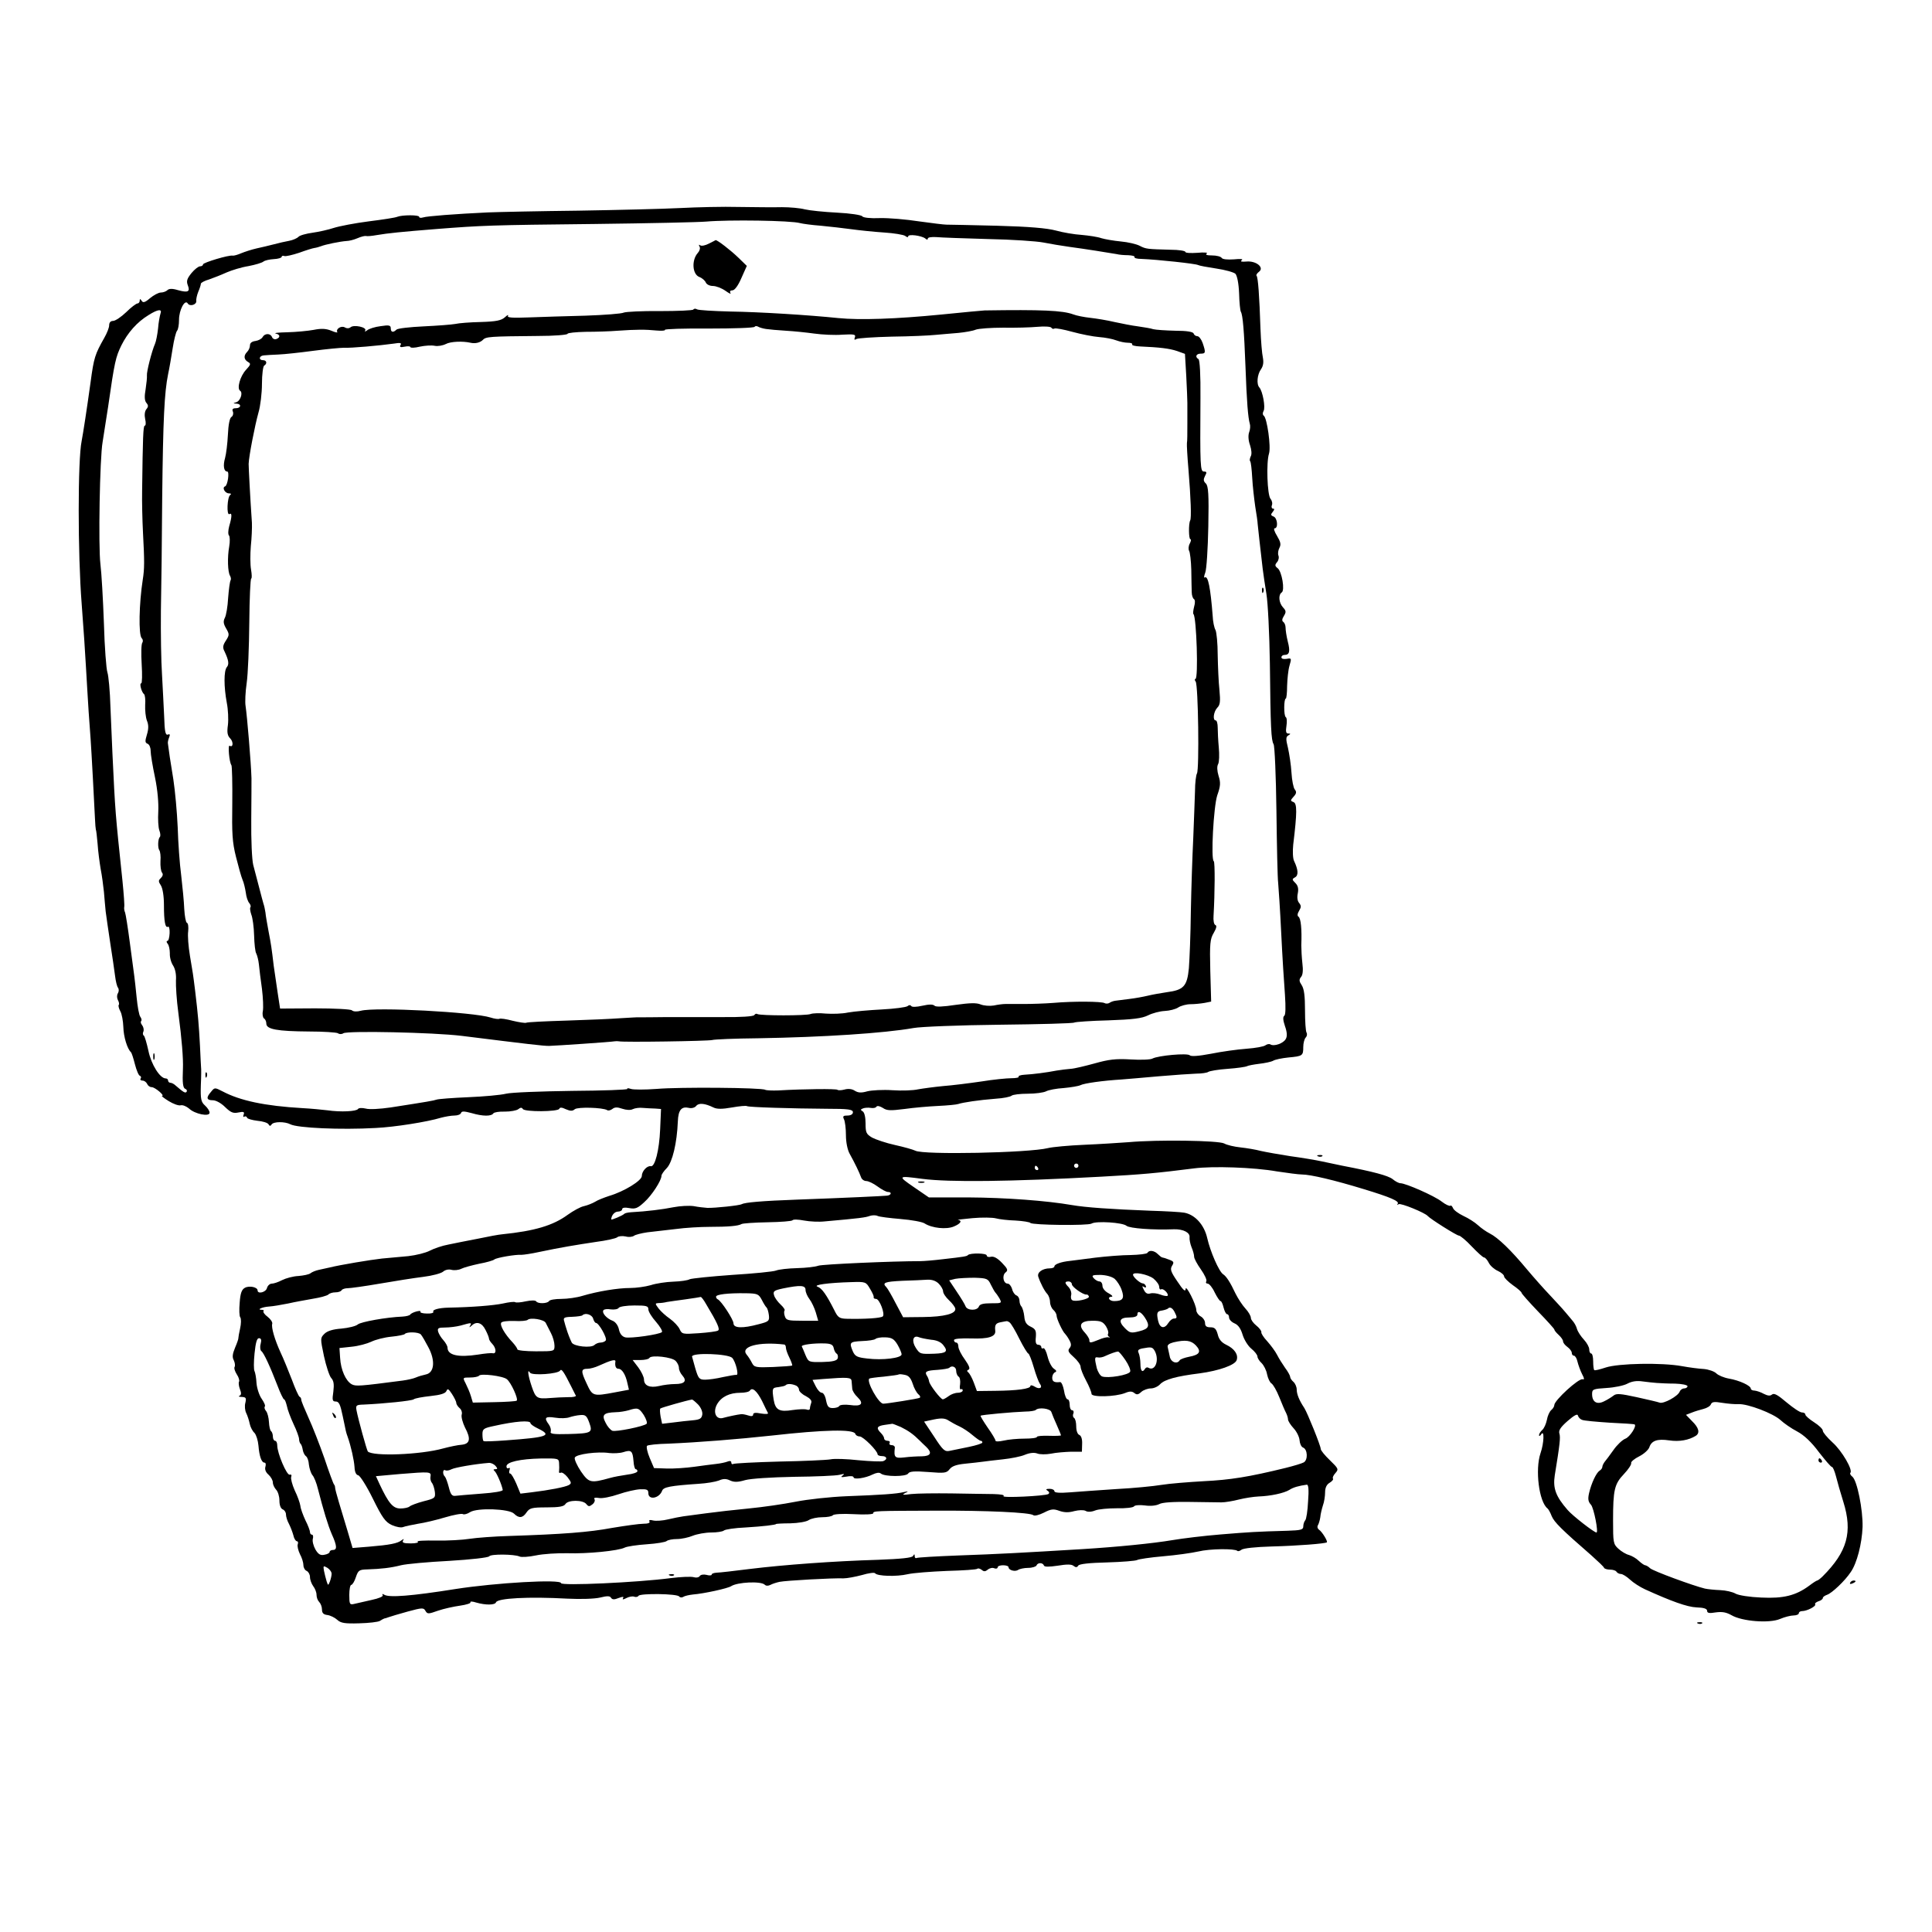
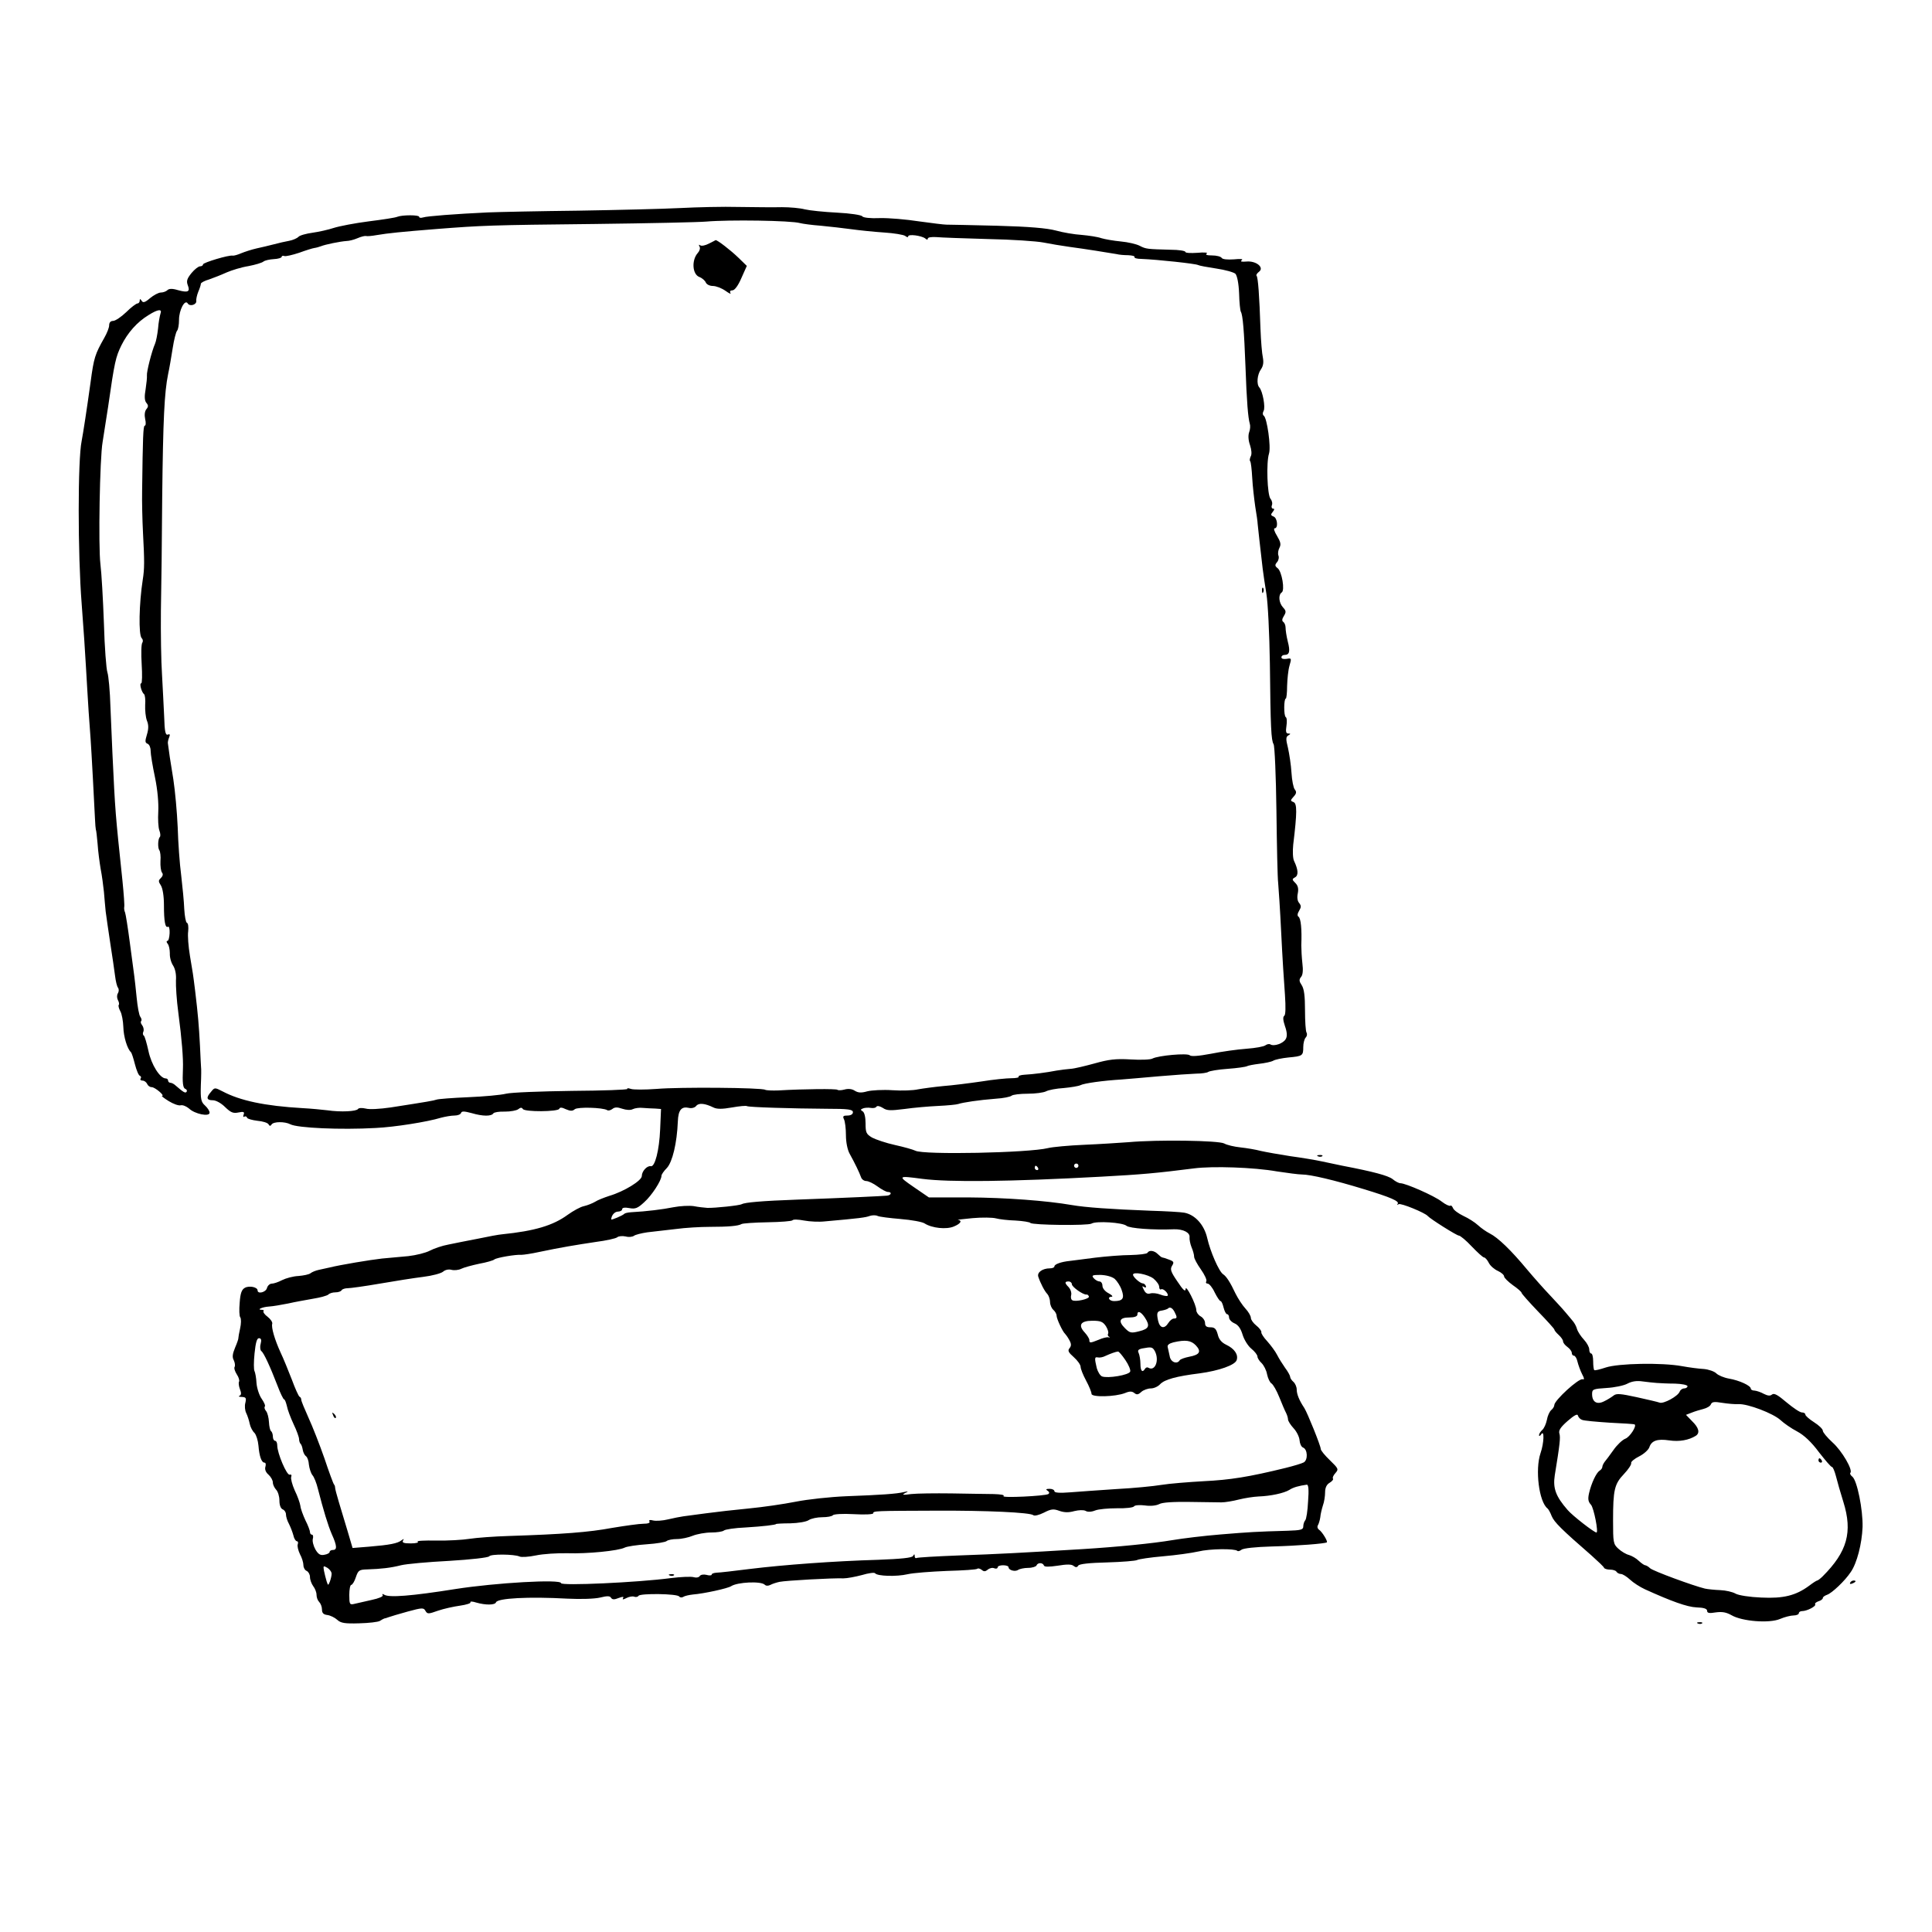
<svg xmlns="http://www.w3.org/2000/svg" version="1.0" width="885pt" height="885pt" viewBox="0 0 885 885" preserveAspectRatio="xMidYMid meet">
  <g transform="translate(0,885) scale(0.1,-0.1)" fill="#000000" stroke="none">
    <path d="M3115 7897 c-77 -4 -286 -9 -465 -12 -179 -2 -365 -6 -415 -8 -149 -7 -279 -17 -297 -23 -10 -3 -18 -2 -18 3 0 9 -77 9 -100 0 -8 -4 -67 -13 -131 -21 -63 -8 -135 -22 -160 -30 -24 -8 -68 -18 -97 -22 -29 -4 -59 -12 -65 -19 -7 -7 -26 -15 -42 -18 -17 -3 -48 -10 -70 -16 -22 -6 -58 -14 -80 -19 -22 -5 -53 -15 -70 -22 -16 -7 -34 -12 -39 -11 -17 4 -136 -32 -136 -40 0 -5 -6 -9 -14 -9 -7 0 -25 -14 -39 -31 -20 -25 -24 -36 -17 -55 12 -30 2 -36 -45 -23 -26 8 -41 7 -48 0 -6 -6 -20 -11 -30 -11 -11 0 -33 -12 -50 -26 -23 -20 -32 -22 -38 -12 -7 10 -9 10 -9 1 0 -7 -5 -13 -10 -13 -6 0 -30 -18 -52 -40 -23 -22 -50 -40 -60 -40 -11 0 -18 -7 -18 -20 0 -11 -10 -36 -22 -57 -43 -76 -48 -91 -63 -203 -18 -130 -34 -233 -41 -270 -18 -85 -18 -517 0 -745 8 -104 17 -237 20 -295 3 -58 9 -148 12 -200 4 -52 8 -108 9 -125 4 -54 18 -319 20 -365 1 -25 3 -47 4 -50 2 -3 5 -32 8 -65 2 -33 9 -85 14 -115 6 -30 12 -77 15 -105 2 -27 6 -68 8 -90 3 -22 12 -87 21 -145 9 -58 19 -125 22 -150 3 -25 9 -50 14 -55 4 -6 4 -17 -1 -25 -5 -8 -5 -21 0 -31 5 -9 7 -19 4 -22 -3 -3 0 -16 7 -29 7 -12 13 -45 14 -73 1 -44 18 -100 35 -115 3 -3 11 -27 18 -55 7 -27 17 -52 23 -53 5 -2 7 -8 3 -13 -3 -5 1 -9 9 -9 8 0 17 -7 21 -15 3 -8 12 -15 21 -15 15 0 62 -40 47 -40 -4 0 10 -11 31 -24 21 -13 46 -22 55 -19 10 2 26 -5 38 -15 26 -25 94 -39 94 -19 0 8 -9 22 -21 33 -18 16 -21 29 -19 94 2 41 2 77 1 80 0 3 -3 48 -5 100 -5 94 -9 142 -22 250 -10 81 -10 79 -24 162 -7 42 -11 92 -8 112 2 20 0 37 -6 39 -5 2 -10 30 -12 63 -1 32 -8 102 -14 154 -7 52 -14 151 -16 220 -3 69 -12 168 -20 220 -14 84 -21 133 -25 165 -1 6 2 18 6 28 5 12 3 16 -6 12 -11 -4 -15 13 -17 82 -2 49 -7 136 -10 195 -4 58 -6 189 -5 290 2 100 5 336 6 523 4 355 10 478 27 561 6 27 15 81 21 119 6 39 15 74 20 80 5 5 9 27 9 50 0 45 27 96 40 75 10 -16 42 -5 39 12 -1 7 3 26 9 41 7 16 12 32 12 37 0 5 17 14 38 20 20 7 56 21 80 32 23 10 68 24 100 29 31 6 62 15 69 21 6 5 28 10 47 11 20 1 36 6 36 10 0 5 6 7 13 4 6 -2 37 5 67 15 30 11 62 21 70 22 8 1 22 5 30 8 19 8 88 22 117 24 12 0 35 6 51 13 16 7 33 11 38 10 5 -2 27 0 49 4 53 9 113 15 275 28 207 16 243 18 725 23 248 3 477 8 510 11 103 9 389 5 430 -7 11 -3 54 -9 95 -12 41 -4 104 -11 140 -16 36 -5 103 -12 149 -15 46 -3 90 -10 98 -16 7 -6 13 -7 13 -2 0 12 60 4 78 -9 7 -7 12 -7 12 -1 0 6 17 8 38 7 20 -2 127 -6 237 -9 111 -2 225 -10 255 -16 30 -6 84 -15 120 -20 68 -9 181 -27 215 -33 11 -3 35 -5 53 -5 18 -1 31 -4 29 -8 -3 -5 11 -9 31 -9 75 -3 250 -22 260 -28 5 -3 43 -10 83 -16 41 -6 80 -17 88 -24 8 -9 15 -43 17 -90 1 -42 5 -79 8 -84 9 -15 15 -89 21 -247 6 -168 12 -238 20 -266 3 -9 2 -26 -3 -39 -5 -14 -4 -37 4 -59 7 -22 9 -42 3 -52 -4 -9 -6 -19 -2 -22 3 -4 7 -37 9 -75 2 -38 9 -98 14 -133 6 -35 11 -71 11 -79 1 -14 13 -118 23 -205 3 -22 10 -74 17 -115 7 -41 14 -185 16 -320 3 -295 6 -351 17 -369 5 -8 11 -145 13 -305 2 -160 5 -309 8 -331 2 -22 9 -125 14 -230 5 -104 13 -231 17 -281 4 -59 3 -93 -3 -97 -7 -5 -6 -20 3 -47 10 -28 11 -47 4 -59 -10 -20 -54 -36 -71 -25 -5 3 -15 1 -22 -4 -7 -6 -46 -13 -87 -16 -41 -3 -114 -13 -163 -23 -58 -11 -91 -13 -97 -7 -11 11 -144 -1 -171 -15 -8 -5 -53 -7 -100 -4 -68 4 -100 0 -164 -18 -44 -12 -93 -24 -110 -25 -16 -1 -46 -5 -65 -8 -46 -9 -108 -17 -147 -19 -17 -1 -29 -5 -27 -9 3 -4 -12 -7 -33 -7 -21 0 -83 -6 -138 -15 -55 -8 -134 -18 -175 -21 -41 -4 -93 -11 -115 -15 -21 -5 -74 -7 -117 -4 -43 3 -95 0 -115 -5 -28 -8 -42 -7 -58 3 -12 8 -30 10 -47 5 -15 -4 -29 -4 -32 -1 -6 5 -150 4 -271 -3 -27 -1 -54 0 -60 3 -16 10 -393 13 -497 4 -54 -4 -107 -4 -118 0 -12 4 -19 4 -16 0 2 -4 -112 -8 -254 -9 -142 -2 -278 -7 -302 -13 -24 -6 -101 -13 -173 -16 -71 -3 -137 -8 -145 -11 -15 -5 -37 -9 -211 -36 -49 -7 -97 -10 -114 -5 -17 4 -32 3 -35 -2 -7 -11 -78 -15 -140 -6 -25 3 -76 8 -115 10 -172 10 -285 34 -366 77 -35 18 -36 18 -52 -2 -24 -27 -21 -39 8 -39 14 0 38 -13 56 -31 26 -25 37 -30 61 -25 24 5 29 3 24 -10 -3 -8 -2 -13 3 -9 5 3 11 1 13 -5 1 -5 23 -11 47 -14 24 -2 47 -9 51 -16 5 -9 9 -9 14 -1 9 14 61 14 86 1 32 -17 231 -26 390 -17 87 4 238 28 300 47 19 5 47 10 62 10 14 0 28 5 30 12 3 9 15 8 49 -1 51 -15 90 -15 99 -1 3 5 27 9 53 8 26 0 53 5 61 11 10 8 16 9 21 1 8 -14 162 -13 167 1 2 7 12 7 30 -2 21 -9 31 -9 41 0 14 11 127 8 148 -4 5 -4 16 -1 24 5 11 9 23 9 46 1 18 -6 38 -7 47 -2 10 5 31 8 47 6 17 -1 42 -3 57 -3 l26 -2 -4 -93 c-4 -96 -24 -174 -43 -169 -17 3 -41 -23 -41 -45 0 -21 -81 -71 -149 -91 -24 -8 -53 -19 -65 -27 -12 -7 -34 -16 -51 -20 -16 -3 -50 -22 -75 -40 -67 -49 -152 -74 -300 -89 -14 -1 -63 -10 -110 -20 -47 -9 -108 -21 -136 -27 -28 -5 -66 -18 -85 -28 -19 -10 -63 -21 -99 -25 -36 -3 -90 -8 -120 -11 -54 -6 -192 -29 -240 -41 -14 -3 -36 -8 -50 -11 -14 -3 -31 -10 -37 -15 -7 -6 -32 -11 -56 -13 -24 -1 -57 -10 -75 -19 -17 -9 -38 -16 -47 -16 -9 0 -19 -9 -22 -20 -5 -20 -43 -29 -43 -11 0 15 -38 23 -58 12 -15 -8 -21 -25 -24 -68 -3 -32 -2 -63 3 -68 4 -6 4 -28 -1 -50 -5 -21 -8 -41 -8 -44 1 -3 -6 -23 -15 -44 -12 -29 -14 -44 -6 -58 5 -11 7 -24 4 -30 -4 -5 1 -21 10 -35 9 -13 13 -29 10 -33 -3 -5 -1 -21 4 -34 7 -18 7 -27 -2 -31 -7 -2 -2 -5 11 -5 19 -1 21 -5 16 -27 -4 -14 -2 -35 4 -47 6 -12 13 -34 16 -49 3 -15 13 -34 22 -42 8 -9 16 -35 18 -58 4 -49 14 -78 28 -78 5 0 7 -8 4 -18 -4 -12 1 -26 14 -37 11 -10 20 -26 20 -36 0 -10 7 -24 15 -33 8 -8 15 -30 15 -49 0 -22 6 -37 15 -41 8 -3 15 -13 15 -23 0 -10 6 -30 14 -44 7 -14 16 -37 20 -52 3 -15 11 -27 16 -27 5 0 7 -6 4 -14 -3 -8 2 -28 10 -45 9 -16 16 -39 16 -51 0 -11 7 -23 15 -26 8 -4 15 -16 15 -28 0 -12 7 -31 15 -42 8 -10 15 -28 15 -39 0 -12 5 -26 12 -33 7 -7 13 -22 13 -35 0 -16 7 -23 25 -25 14 -2 34 -12 45 -22 16 -15 35 -18 100 -16 44 1 87 6 95 11 8 5 17 10 20 11 3 0 12 3 20 6 8 3 48 15 88 26 66 18 73 18 81 3 9 -15 13 -15 58 1 26 9 72 19 101 23 28 4 50 11 47 15 -3 5 9 5 27 -1 42 -12 85 -12 90 1 6 19 148 27 328 17 61 -3 123 -1 149 5 32 8 45 8 50 -1 6 -9 15 -9 35 -1 19 7 25 7 20 -1 -4 -7 1 -7 16 1 12 6 28 9 35 6 8 -3 17 -1 20 4 7 12 178 10 186 -3 4 -5 12 -6 19 -2 7 5 27 9 44 11 51 4 160 28 175 38 29 19 137 24 154 7 6 -6 16 -6 26 -1 9 5 28 11 42 14 29 6 244 18 293 16 16 0 54 7 84 15 30 9 58 13 61 8 10 -13 98 -16 149 -4 26 6 107 12 180 15 73 2 136 6 139 10 3 3 12 1 20 -5 10 -9 17 -8 28 1 8 7 22 10 30 6 8 -3 15 -1 15 4 0 6 11 10 25 10 14 0 25 -4 25 -9 0 -14 31 -22 44 -12 6 4 27 9 46 9 19 0 36 6 38 11 5 14 29 14 34 0 2 -7 22 -7 63 -1 42 7 64 7 73 -1 10 -8 16 -7 21 1 4 8 51 13 132 15 69 2 131 7 138 11 7 4 60 12 118 17 59 5 131 15 162 22 53 13 167 14 179 3 3 -3 11 -1 19 5 8 7 66 13 138 15 118 3 246 13 253 19 5 5 -22 49 -36 58 -7 5 -9 14 -5 20 4 7 9 23 11 37 1 14 7 38 12 54 6 16 10 43 10 60 0 21 7 36 21 44 12 7 18 16 15 19 -3 4 2 15 11 25 16 18 14 21 -25 59 -23 22 -42 45 -42 52 0 14 -61 165 -75 187 -24 36 -35 64 -35 85 0 12 -7 28 -15 35 -8 7 -15 17 -15 23 0 5 -10 24 -23 41 -12 17 -29 44 -37 60 -8 16 -29 44 -45 62 -17 18 -29 37 -27 42 1 5 -9 19 -23 30 -14 11 -25 27 -25 35 0 9 -11 28 -25 43 -14 15 -34 46 -45 68 -25 53 -42 79 -57 89 -19 12 -59 104 -73 166 -14 61 -56 107 -105 116 -16 3 -86 7 -155 9 -181 7 -297 15 -360 26 -116 20 -302 34 -475 35 l-180 0 -70 48 c-74 51 -73 52 40 37 123 -16 400 -13 820 10 185 10 251 16 425 38 85 11 273 5 380 -14 47 -7 98 -14 114 -14 39 0 149 -26 283 -67 125 -38 166 -56 155 -68 -4 -5 -2 -5 5 -1 10 6 120 -39 133 -54 11 -13 133 -90 143 -90 6 0 33 -22 59 -50 26 -27 51 -50 56 -50 5 0 15 -11 22 -25 7 -14 26 -30 42 -37 15 -7 28 -18 28 -25 0 -6 18 -24 40 -40 22 -15 40 -31 40 -35 0 -4 34 -42 75 -85 41 -42 75 -80 75 -83 0 -4 9 -15 20 -25 11 -10 20 -23 20 -29 0 -7 9 -18 20 -26 11 -8 20 -20 20 -27 0 -7 4 -13 10 -13 5 0 13 -12 16 -27 4 -16 13 -41 21 -57 11 -20 11 -27 3 -24 -18 6 -130 -97 -130 -118 0 -6 -6 -17 -14 -23 -8 -7 -17 -27 -20 -45 -4 -19 -13 -39 -21 -46 -8 -7 -15 -18 -15 -24 0 -6 5 -4 10 4 15 23 13 -40 -3 -86 -26 -76 -7 -224 32 -254 4 -3 13 -19 19 -35 12 -28 44 -60 182 -180 30 -27 57 -52 58 -57 2 -4 14 -8 27 -8 13 0 27 -4 30 -10 3 -5 12 -10 20 -10 8 0 27 -12 42 -26 15 -14 46 -34 68 -44 121 -55 193 -81 236 -83 34 -1 49 -6 49 -16 0 -10 10 -12 39 -7 30 4 48 1 73 -13 48 -28 173 -38 222 -17 21 9 49 16 62 16 13 0 24 5 24 10 0 6 7 10 15 10 22 0 65 22 60 31 -3 4 4 10 15 14 11 3 20 10 20 15 0 5 9 11 20 15 21 7 81 63 108 104 28 40 51 129 54 206 2 79 -25 214 -47 231 -8 6 -12 14 -9 17 13 13 -39 102 -82 140 -24 22 -44 46 -44 53 0 8 -18 25 -40 39 -22 14 -40 30 -40 35 0 6 -7 10 -16 10 -9 0 -40 21 -70 46 -40 34 -57 44 -67 36 -8 -7 -19 -6 -37 3 -14 8 -33 14 -42 15 -10 0 -18 4 -18 9 0 14 -53 38 -100 46 -23 4 -49 15 -58 24 -9 9 -35 18 -57 20 -22 1 -67 7 -100 13 -93 17 -291 13 -349 -6 -27 -9 -51 -15 -53 -12 -3 3 -5 21 -5 40 0 20 -4 36 -9 36 -5 0 -9 8 -9 19 0 10 -11 30 -24 44 -14 15 -28 36 -32 49 -3 12 -12 28 -18 35 -6 7 -22 27 -36 43 -14 17 -46 51 -71 78 -25 26 -72 79 -104 117 -73 88 -133 146 -171 165 -16 8 -40 25 -54 38 -14 13 -44 32 -66 42 -23 11 -45 27 -48 36 -4 9 -9 14 -12 11 -4 -3 -22 5 -40 19 -33 26 -165 84 -189 84 -7 0 -23 8 -36 19 -21 16 -88 34 -229 61 -25 5 -67 14 -95 20 -27 6 -93 17 -145 24 -52 8 -113 19 -135 24 -22 6 -64 13 -92 16 -29 3 -63 11 -75 18 -26 14 -306 18 -438 6 -41 -3 -133 -9 -204 -12 -70 -3 -145 -10 -165 -15 -87 -22 -572 -32 -608 -12 -10 5 -52 17 -93 26 -41 9 -88 25 -105 34 -27 16 -30 23 -30 65 0 28 -5 50 -13 55 -11 7 -11 9 2 14 8 3 24 4 35 2 11 -2 23 0 26 6 4 5 16 2 29 -6 19 -13 35 -13 99 -5 42 6 111 12 154 14 43 2 85 6 93 9 21 7 93 18 170 24 36 2 69 9 74 14 6 5 39 9 74 9 35 0 72 5 84 11 11 6 47 13 81 15 33 3 68 9 76 13 17 9 104 21 186 26 28 2 106 9 175 15 69 6 145 11 170 12 25 0 50 4 55 8 6 4 45 11 89 14 43 3 83 9 88 12 5 3 31 8 56 11 26 3 55 9 64 14 10 6 41 12 70 15 65 6 68 8 68 48 0 17 5 37 11 43 6 6 8 16 4 23 -4 6 -7 52 -7 102 0 65 -4 98 -15 115 -12 18 -13 26 -3 38 8 9 10 31 6 62 -3 27 -5 64 -5 83 3 75 -2 124 -13 131 -6 4 -5 14 3 27 10 17 10 23 0 36 -8 9 -10 26 -6 44 4 21 1 35 -11 47 -16 16 -16 18 -2 26 17 9 15 35 -4 75 -6 12 -7 45 -4 75 18 148 18 189 1 195 -15 6 -14 8 1 25 13 14 14 22 5 33 -6 7 -13 42 -15 77 -2 35 -10 86 -16 113 -10 40 -10 50 1 57 12 7 12 9 0 9 -10 0 -12 9 -8 35 3 19 2 37 -3 40 -10 6 -9 85 0 85 3 0 6 26 6 58 1 31 5 73 11 93 10 34 9 35 -13 31 -14 -2 -24 0 -24 7 0 6 6 11 14 11 23 0 27 16 15 62 -6 24 -10 52 -10 63 0 11 -5 22 -10 26 -7 4 -7 13 2 27 11 18 11 24 -4 40 -19 21 -22 57 -6 68 16 9 1 96 -18 111 -13 10 -14 15 -3 28 7 8 10 22 6 31 -3 8 -1 24 5 35 8 15 5 27 -11 54 -12 19 -17 35 -11 35 17 0 13 47 -5 54 -13 5 -14 9 -4 21 8 10 9 15 2 15 -6 0 -9 7 -6 15 4 8 1 22 -6 30 -15 18 -20 167 -7 207 10 31 -9 164 -24 174 -5 3 -6 12 -1 21 10 16 -4 91 -19 108 -14 15 -10 59 7 83 11 16 13 32 9 54 -4 17 -9 77 -11 132 -5 150 -11 236 -18 243 -3 3 2 11 11 18 26 19 -12 51 -57 47 -23 -2 -30 0 -22 6 9 6 -5 7 -36 4 -30 -2 -52 0 -56 7 -4 6 -24 11 -44 11 -23 0 -32 3 -24 9 7 4 -12 6 -43 3 -30 -2 -55 -1 -55 4 0 5 -30 10 -67 10 -108 3 -113 3 -142 18 -15 8 -54 17 -87 20 -32 3 -72 10 -89 15 -16 6 -57 12 -90 15 -33 2 -86 11 -118 20 -41 11 -123 18 -270 22 -117 3 -221 5 -232 5 -11 0 -67 7 -125 15 -58 9 -138 16 -179 15 -44 -2 -77 2 -81 8 -3 6 -55 14 -116 17 -60 3 -126 10 -147 15 -22 6 -69 10 -105 10 -37 -1 -125 0 -197 1 -71 2 -193 -1 -270 -5z m-2380 -484 c-3 -10 -9 -40 -11 -68 -3 -27 -9 -59 -14 -70 -15 -34 -39 -129 -37 -145 1 -8 -2 -37 -6 -63 -6 -33 -5 -53 4 -63 9 -11 9 -17 -1 -29 -7 -9 -9 -26 -5 -45 4 -16 3 -30 -2 -30 -7 0 -9 -53 -12 -300 -1 -47 1 -132 4 -190 7 -131 7 -165 -1 -215 -17 -109 -20 -253 -5 -268 6 -6 7 -15 3 -21 -5 -6 -6 -50 -3 -99 3 -48 2 -87 -2 -87 -10 0 2 -42 13 -50 4 -3 7 -25 5 -49 -1 -24 2 -56 8 -72 8 -19 8 -38 0 -64 -9 -30 -9 -37 3 -42 8 -3 14 -17 14 -32 0 -16 9 -70 20 -122 12 -58 17 -118 15 -157 -2 -34 0 -73 5 -86 5 -13 6 -27 2 -30 -9 -10 -10 -50 -2 -61 4 -5 7 -28 5 -50 -1 -22 2 -45 7 -52 6 -7 4 -16 -5 -25 -12 -11 -12 -16 0 -34 8 -13 14 -48 14 -90 0 -76 6 -107 19 -99 4 3 8 -11 7 -30 -1 -19 -5 -35 -10 -35 -5 0 -5 -6 1 -13 6 -7 10 -27 10 -44 -1 -18 6 -43 15 -56 10 -16 15 -41 13 -68 -1 -24 3 -91 11 -149 16 -120 23 -211 21 -255 -3 -66 0 -89 11 -93 6 -2 9 -8 6 -13 -6 -8 -14 -3 -50 28 -7 7 -18 13 -24 13 -6 0 -11 5 -11 10 0 6 -5 10 -11 10 -26 0 -66 63 -79 126 -8 36 -17 67 -21 70 -5 3 -6 11 -2 19 3 9 0 21 -6 29 -6 7 -8 16 -4 19 3 4 1 12 -4 19 -6 7 -13 47 -17 88 -4 41 -9 86 -11 100 -2 14 -11 81 -20 150 -9 69 -19 132 -22 140 -4 8 -5 20 -4 25 2 6 -2 60 -8 120 -33 314 -33 310 -46 585 -2 41 -6 136 -9 210 -2 74 -9 146 -14 160 -5 14 -13 115 -16 225 -4 110 -11 232 -16 271 -10 82 -3 486 10 559 4 28 16 100 25 160 30 210 35 229 61 283 29 58 72 107 125 139 43 27 63 29 54 6z m2533 -3636 c16 -8 40 -8 85 0 34 6 65 9 69 6 9 -5 205 -11 364 -12 101 0 121 -3 121 -16 0 -9 -10 -15 -25 -15 -19 0 -23 -3 -16 -17 5 -10 9 -43 9 -73 0 -32 7 -67 17 -85 24 -43 45 -87 52 -107 3 -10 14 -18 24 -18 10 0 33 -11 52 -25 19 -14 40 -25 47 -25 20 0 16 -15 -4 -17 -21 -2 -186 -10 -408 -18 -167 -6 -243 -13 -257 -21 -10 -6 -123 -18 -158 -17 -14 1 -42 4 -62 8 -21 3 -62 1 -93 -5 -50 -10 -121 -19 -195 -23 -14 -1 -27 -4 -30 -7 -7 -8 -60 -30 -60 -26 0 18 15 36 31 36 10 0 19 5 19 11 0 7 12 9 33 5 27 -5 38 -1 68 27 34 30 79 99 79 121 0 6 11 22 25 36 25 27 46 113 50 213 2 53 17 70 51 62 12 -3 27 1 33 9 12 15 40 12 79 -7z m1672 -267 c0 -5 -4 -10 -10 -10 -5 0 -10 5 -10 10 0 6 5 10 10 10 6 0 10 -4 10 -10z m-185 -10 c3 -5 1 -10 -4 -10 -6 0 -11 5 -11 10 0 6 2 10 4 10 3 0 8 -4 11 -10z m-630 -234 c50 -4 99 -13 110 -20 34 -22 101 -29 135 -14 31 13 39 27 18 30 -7 0 23 4 67 8 44 4 92 3 107 -1 14 -4 55 -9 90 -10 34 -2 65 -7 68 -11 8 -10 264 -13 280 -3 21 13 143 5 160 -10 14 -12 123 -20 218 -16 42 1 74 -15 71 -37 -1 -9 3 -30 9 -45 7 -16 12 -35 12 -44 0 -8 14 -34 31 -58 17 -24 28 -48 25 -54 -4 -6 -1 -11 6 -11 7 0 22 -18 32 -40 11 -22 23 -40 27 -40 4 0 10 -13 14 -30 4 -16 11 -30 16 -30 5 0 9 -7 9 -15 0 -9 11 -21 25 -27 17 -7 29 -25 37 -52 7 -23 25 -52 40 -64 16 -13 28 -29 28 -36 0 -7 9 -21 19 -30 10 -10 22 -33 25 -51 4 -19 13 -38 20 -42 8 -5 24 -33 36 -63 12 -30 26 -63 31 -72 5 -10 9 -23 9 -30 0 -7 12 -26 26 -41 14 -15 26 -40 27 -55 1 -15 8 -30 16 -33 21 -8 23 -57 3 -68 -9 -5 -46 -16 -82 -25 -171 -42 -255 -55 -375 -61 -71 -4 -159 -11 -195 -17 -36 -6 -128 -15 -205 -19 -77 -5 -173 -12 -212 -15 -49 -4 -73 -2 -73 5 0 6 -10 11 -22 11 -17 0 -19 -3 -9 -9 8 -5 9 -11 3 -15 -15 -9 -219 -19 -205 -9 6 5 -13 8 -45 9 -32 0 -118 2 -194 3 -75 1 -158 0 -185 -3 -36 -5 -43 -4 -28 4 18 9 17 10 -5 5 -32 -8 -104 -13 -265 -19 -71 -3 -175 -14 -230 -25 -55 -11 -152 -25 -215 -31 -63 -6 -151 -16 -195 -22 -44 -6 -91 -12 -105 -14 -14 -2 -45 -8 -70 -14 -24 -6 -55 -8 -68 -5 -15 4 -21 2 -17 -5 4 -6 -7 -10 -28 -10 -18 0 -83 -9 -143 -19 -107 -20 -226 -29 -473 -37 -67 -2 -148 -8 -180 -13 -31 -5 -99 -9 -153 -8 -53 1 -91 -1 -85 -5 7 -4 -7 -8 -31 -8 -32 0 -41 3 -36 13 6 9 4 9 -7 1 -18 -14 -53 -21 -149 -29 l-75 -6 -23 78 c-13 43 -31 103 -40 133 -9 30 -17 60 -17 65 0 6 -2 12 -5 15 -3 3 -23 57 -44 120 -22 63 -55 147 -73 186 -18 40 -33 76 -33 82 0 6 -3 12 -8 14 -4 2 -20 37 -35 78 -16 41 -39 98 -52 125 -27 59 -43 115 -38 131 2 7 -7 21 -21 32 -14 10 -22 22 -19 26 3 3 0 6 -7 6 -27 0 1 13 32 15 18 1 58 8 88 14 30 7 82 16 115 22 32 5 64 14 69 19 6 6 20 10 32 10 13 0 26 4 29 10 3 5 16 9 28 9 12 0 78 9 147 21 69 12 158 26 199 31 41 5 82 16 91 24 9 8 25 12 39 8 12 -3 32 -1 44 5 12 6 49 16 82 23 33 6 65 15 70 20 11 8 96 23 125 21 8 0 44 5 80 13 100 21 167 32 260 46 47 6 91 16 97 21 7 6 24 7 39 4 14 -4 31 -2 38 3 6 5 34 12 61 16 28 3 86 10 130 15 44 6 114 10 155 10 87 0 132 4 147 13 5 3 59 7 119 8 60 1 111 5 114 9 3 5 27 4 53 -1 27 -5 69 -7 95 -4 159 14 188 18 206 25 12 4 28 4 36 0 8 -4 56 -10 105 -14z m-2931 -572 c-4 -14 -2 -29 3 -33 11 -7 40 -70 74 -158 13 -35 27 -63 30 -63 4 0 9 -14 13 -30 3 -17 17 -54 31 -84 14 -29 25 -60 25 -68 0 -8 3 -18 7 -22 4 -3 8 -16 10 -28 2 -12 9 -25 15 -29 6 -4 12 -21 13 -38 2 -17 9 -39 16 -48 8 -9 19 -37 25 -62 26 -101 46 -167 64 -209 24 -53 25 -72 5 -72 -8 0 -15 -4 -15 -9 0 -5 -11 -11 -24 -13 -18 -4 -28 2 -41 24 -9 16 -15 38 -12 49 3 10 1 19 -4 19 -5 0 -9 5 -9 12 0 6 -9 31 -21 54 -11 24 -22 53 -23 66 -2 13 -13 45 -26 71 -12 27 -19 55 -16 62 3 8 0 12 -7 10 -13 -5 -57 98 -57 134 0 11 -4 21 -10 21 -5 0 -10 9 -10 19 0 11 -4 22 -8 25 -5 3 -9 22 -10 42 -1 20 -7 43 -13 50 -7 8 -9 17 -6 21 4 3 -3 19 -14 35 -11 15 -22 48 -24 72 -1 24 -6 49 -9 55 -4 6 -4 43 0 81 5 50 11 70 20 70 10 0 13 -7 8 -26z m6396 -179 c14 -1 51 -3 83 -3 31 -1 57 -6 57 -12 0 -5 -7 -10 -15 -10 -9 0 -18 -7 -21 -15 -8 -21 -74 -57 -92 -50 -8 3 -55 14 -105 25 -74 16 -93 18 -106 7 -9 -7 -28 -19 -43 -26 -33 -17 -55 -3 -55 33 0 22 4 24 66 28 36 2 80 11 96 20 21 11 43 14 70 10 22 -3 51 -6 65 -7z m374 -97 c42 2 158 -42 192 -73 15 -14 49 -38 76 -52 32 -17 66 -49 100 -95 29 -37 55 -68 60 -68 4 0 12 -19 18 -42 6 -24 21 -77 34 -118 43 -138 18 -228 -95 -341 -10 -10 -22 -19 -25 -19 -3 0 -20 -11 -37 -24 -61 -45 -118 -59 -219 -54 -52 2 -104 10 -118 18 -14 8 -45 15 -70 16 -25 1 -56 4 -70 7 -54 13 -236 80 -251 93 -8 8 -19 14 -23 14 -4 0 -17 9 -29 20 -12 12 -32 23 -45 27 -13 3 -35 16 -49 29 -23 21 -24 29 -24 128 0 141 6 168 50 214 20 21 35 44 33 50 -2 6 15 20 37 31 22 11 42 30 46 41 10 31 37 40 91 32 46 -7 90 1 122 21 20 13 14 37 -17 67 l-28 29 26 10 c14 6 39 13 54 17 16 4 31 13 34 21 5 12 16 13 52 7 25 -4 59 -7 75 -6z m-717 -72 c9 -4 66 -9 127 -13 61 -3 112 -6 114 -8 10 -8 -22 -57 -42 -65 -14 -5 -39 -29 -55 -52 -17 -24 -35 -48 -41 -55 -5 -7 -10 -17 -10 -22 0 -6 -6 -14 -13 -18 -15 -10 -37 -56 -48 -103 -6 -27 -4 -39 9 -53 13 -15 35 -127 25 -127 -11 0 -111 78 -132 103 -55 63 -68 100 -59 159 23 141 27 174 21 192 -4 14 6 29 38 57 30 26 45 34 47 25 2 -8 10 -17 19 -20z m-1255 -373 c-2 -43 -8 -82 -13 -87 -5 -6 -9 -18 -9 -28 0 -15 -10 -18 -72 -20 -143 -4 -175 -6 -308 -17 -74 -6 -173 -18 -220 -26 -89 -15 -250 -31 -410 -41 -280 -17 -392 -23 -565 -29 -104 -4 -193 -9 -197 -12 -5 -2 -8 2 -8 9 0 10 -2 10 -8 0 -6 -8 -53 -13 -158 -17 -205 -6 -434 -23 -589 -42 -71 -9 -140 -17 -152 -17 -13 -1 -23 -4 -23 -9 0 -4 -11 -5 -24 -1 -13 3 -27 1 -31 -6 -4 -6 -15 -8 -26 -5 -11 4 -59 2 -107 -4 -152 -20 -502 -36 -502 -23 0 19 -298 2 -484 -27 -201 -32 -304 -40 -326 -26 -8 5 -11 4 -7 -2 4 -6 -18 -15 -51 -22 -31 -7 -67 -15 -79 -18 -21 -5 -23 -2 -23 41 0 25 4 46 9 46 5 0 15 16 21 35 11 32 15 35 53 36 62 2 107 7 154 19 24 6 123 15 220 20 100 6 180 15 184 21 7 11 115 10 139 -1 8 -4 42 -2 75 5 33 7 98 11 145 10 90 -3 233 11 262 26 10 5 55 12 100 15 46 3 87 10 92 15 6 5 27 9 47 9 20 0 53 7 72 15 20 8 58 15 85 15 26 0 52 4 58 9 5 5 50 12 99 14 82 5 140 12 140 16 0 1 29 3 65 3 36 1 74 7 85 15 11 7 38 13 62 13 23 0 44 4 48 9 3 5 45 8 95 5 52 -3 90 -1 90 4 0 11 7 11 290 12 225 1 431 -8 444 -21 5 -4 26 1 48 12 33 17 44 18 71 8 23 -8 43 -8 68 -1 21 5 42 6 52 1 9 -6 27 -5 44 2 15 6 60 10 100 10 39 -1 75 3 78 9 3 5 25 7 49 4 26 -4 52 -1 66 6 14 8 63 11 139 10 64 -1 130 -2 146 -2 17 0 53 6 80 13 28 7 68 13 90 14 56 2 116 15 141 30 18 12 44 19 80 24 8 1 10 -24 6 -76z m-4473 -333 c0 -8 -4 -24 -8 -35 -8 -19 -8 -19 -15 2 -4 13 -9 34 -12 48 -4 23 -3 24 16 13 11 -7 20 -20 19 -28z" />
-     <path d="M702 4010 c0 -14 2 -19 5 -12 2 6 2 18 0 25 -3 6 -5 1 -5 -13z" />
    <path d="M5256 3111 c-3 -5 -38 -9 -77 -10 -38 0 -112 -6 -162 -12 -51 -7 -103 -13 -117 -15 -39 -4 -70 -15 -70 -25 0 -5 -9 -9 -21 -9 -33 0 -59 -18 -53 -38 10 -30 29 -67 42 -80 6 -7 12 -24 12 -36 0 -13 7 -29 15 -36 8 -7 15 -19 15 -27 0 -14 28 -74 39 -83 3 -3 12 -15 19 -28 10 -18 10 -27 1 -38 -9 -11 -5 -19 20 -41 17 -15 31 -35 31 -44 0 -9 11 -37 25 -63 14 -26 25 -53 25 -61 0 -16 108 -14 154 4 21 9 32 8 42 0 11 -9 18 -8 32 5 10 9 30 16 44 16 14 0 33 9 42 19 20 22 76 37 181 50 89 12 163 38 170 61 8 25 -10 52 -48 70 -21 10 -34 25 -39 48 -7 25 -14 32 -33 32 -18 0 -25 5 -25 20 0 10 -9 24 -20 30 -11 6 -20 19 -20 28 0 26 -49 122 -49 97 -1 -14 -12 -4 -37 34 -31 45 -35 57 -25 73 10 16 8 20 -14 28 -15 6 -29 10 -31 10 -3 0 -12 7 -20 15 -17 17 -40 20 -48 6z m28 -118 c14 -12 26 -28 26 -38 0 -9 4 -14 9 -11 10 6 37 -22 29 -30 -3 -2 -18 0 -33 6 -15 6 -36 8 -46 5 -12 -4 -22 1 -29 16 -9 17 -9 20 0 14 8 -5 11 -3 9 4 -3 7 -9 12 -14 12 -12 0 -45 29 -45 40 0 15 68 2 94 -18z m-178 -1 c11 -10 26 -33 32 -51 14 -39 5 -51 -35 -51 -23 0 -33 20 -10 20 6 1 0 8 -15 16 -16 8 -28 23 -28 34 0 11 -6 20 -14 20 -7 0 -19 7 -26 15 -11 13 -6 15 31 15 27 -1 52 -8 65 -18z m-196 -25 c0 -12 52 -49 67 -47 4 1 9 -3 11 -9 4 -11 -62 -26 -76 -17 -6 3 -8 14 -5 25 2 10 -3 25 -11 34 -20 20 -20 27 -1 27 8 0 15 -6 15 -13z m470 -126 c13 -25 13 -31 -3 -31 -7 0 -18 -9 -25 -20 -18 -29 -39 -25 -47 10 -8 37 -5 44 19 47 11 2 22 6 25 8 9 10 21 5 31 -14z m-136 -26 c25 -38 20 -52 -25 -63 -38 -10 -44 -8 -66 14 -32 32 -25 49 20 49 23 0 37 5 37 13 0 20 16 14 34 -13z m-178 -40 c8 -13 13 -28 10 -34 -3 -5 -1 -12 4 -14 6 -3 5 -4 -2 -3 -7 2 -27 -3 -45 -11 -40 -16 -43 -16 -43 -1 0 6 -10 22 -21 34 -32 34 -19 54 35 54 37 0 48 -4 62 -25z m412 -88 c26 -28 18 -43 -31 -52 -20 -4 -40 -11 -43 -16 -12 -20 -42 -9 -46 19 -3 15 -7 33 -9 41 -3 10 7 17 26 22 56 13 81 9 103 -14z m-188 -26 c22 -42 1 -95 -30 -76 -5 3 -11 1 -15 -5 -12 -20 -21 -10 -21 23 0 17 -4 40 -8 49 -6 12 -2 17 16 21 43 8 47 7 58 -12z m-135 -41 c15 -22 25 -46 22 -53 -6 -16 -103 -32 -129 -22 -9 4 -19 21 -24 38 -11 47 -10 52 5 49 8 -2 24 1 35 7 22 10 46 19 57 20 4 1 19 -17 34 -39z" />
-     <path d="M4434 3101 c-5 -6 -17 -8 -114 -19 -41 -5 -88 -9 -105 -9 -124 0 -448 -14 -467 -21 -13 -5 -56 -10 -97 -11 -40 -1 -84 -6 -96 -11 -12 -5 -103 -14 -201 -20 -98 -7 -186 -16 -195 -20 -8 -5 -42 -10 -75 -11 -32 -1 -79 -8 -103 -16 -24 -7 -67 -13 -94 -13 -57 0 -148 -15 -219 -36 -26 -8 -69 -14 -97 -14 -27 0 -53 -4 -56 -10 -8 -12 -52 -13 -59 -1 -4 5 -23 5 -47 0 -22 -5 -44 -7 -49 -4 -4 3 -30 0 -56 -6 -42 -9 -141 -17 -249 -19 -46 -1 -76 -10 -70 -19 3 -5 -11 -9 -29 -8 -19 0 -33 4 -30 8 6 10 -40 -2 -47 -13 -3 -4 -18 -8 -35 -9 -74 -3 -191 -24 -205 -36 -9 -8 -43 -16 -75 -19 -40 -3 -65 -11 -78 -24 -19 -19 -19 -21 -2 -102 10 -46 25 -91 33 -100 12 -13 14 -29 10 -63 -6 -39 -4 -45 11 -45 15 0 21 -14 32 -67 16 -78 15 -73 22 -93 16 -45 30 -109 32 -140 1 -23 7 -36 17 -38 8 -1 39 -50 67 -107 43 -87 57 -107 87 -121 20 -9 43 -13 52 -9 10 4 41 10 68 15 28 4 83 17 123 29 40 12 78 19 83 15 5 -3 20 1 32 9 32 21 180 16 202 -7 22 -22 40 -20 57 6 14 20 24 23 92 23 57 0 79 4 86 15 12 20 81 20 96 0 10 -12 14 -12 28 -1 9 7 13 18 9 24 -4 6 4 8 21 5 14 -3 54 5 89 17 35 12 79 22 100 23 31 1 37 -2 37 -18 0 -33 50 -24 63 11 6 17 36 23 167 32 36 2 77 9 93 15 20 9 34 9 52 0 18 -8 35 -8 69 2 26 7 118 13 223 15 98 1 192 5 208 9 23 6 26 5 15 -3 -11 -8 -7 -9 18 -5 18 4 32 2 32 -3 0 -12 55 -4 88 13 17 8 30 10 37 4 18 -15 116 -15 125 0 6 10 28 12 92 7 75 -6 84 -5 98 13 11 14 31 21 70 25 30 3 66 7 80 9 14 2 56 7 93 11 38 4 84 13 102 21 22 9 42 11 56 6 12 -5 41 -5 63 -1 23 5 64 8 92 9 l50 0 1 36 c1 22 -4 37 -13 41 -8 3 -14 19 -14 38 0 19 -4 36 -10 40 -5 3 -7 12 -3 20 3 8 0 15 -6 15 -6 0 -11 11 -11 25 0 14 -4 25 -10 25 -5 0 -13 18 -16 40 -4 22 -12 40 -18 39 -26 -3 -36 2 -36 20 0 11 6 22 13 25 8 3 7 8 -5 16 -10 6 -23 31 -29 55 -6 25 -15 42 -20 39 -5 -3 -9 0 -9 5 0 6 -6 11 -14 11 -10 0 -14 10 -11 35 2 29 -1 37 -24 48 -19 9 -27 21 -29 47 -2 19 -8 39 -13 45 -5 5 -9 17 -9 27 0 10 -6 21 -14 24 -8 3 -17 16 -20 30 -4 13 -13 24 -20 24 -20 0 -27 37 -10 51 13 10 10 17 -16 44 -21 22 -38 31 -51 28 -10 -3 -19 0 -19 6 0 11 -75 12 -86 2z m105 -136 c8 -16 17 -32 20 -35 3 -3 12 -15 19 -27 12 -23 11 -23 -38 -23 -36 0 -52 -4 -56 -15 -8 -20 -53 -19 -61 1 -3 9 -22 40 -41 68 l-34 51 28 7 c16 3 56 5 89 5 56 -2 61 -4 74 -32z m-239 5 c11 -11 20 -27 20 -35 0 -9 12 -27 27 -41 15 -14 28 -31 29 -39 3 -23 -51 -37 -147 -38 l-92 -1 -34 64 c-18 35 -37 68 -43 74 -20 20 -8 25 73 29 45 1 97 4 115 5 21 1 39 -5 52 -18z m-315 -23 c11 -18 19 -35 17 -39 -1 -5 4 -8 11 -8 16 0 42 -69 31 -80 -8 -8 -81 -13 -166 -11 -33 1 -40 6 -56 39 -36 71 -57 101 -77 108 -23 8 48 18 156 21 64 2 66 1 84 -30z m-295 -6 c0 -10 8 -29 18 -42 10 -13 23 -41 29 -61 l11 -38 -73 0 c-66 0 -74 2 -80 21 -4 11 -4 23 -1 26 3 3 -5 15 -18 27 -13 12 -27 31 -30 42 -6 19 -1 23 41 32 79 16 103 15 103 -7z m-200 -46 c8 -16 18 -32 22 -35 3 -3 8 -18 10 -34 3 -27 0 -30 -47 -42 -74 -20 -115 -18 -115 4 0 17 -56 103 -72 110 -5 2 -8 8 -8 12 0 11 56 17 135 16 55 -1 60 -3 75 -31z m-256 -18 c53 -88 65 -116 55 -122 -6 -4 -45 -9 -87 -12 -75 -5 -78 -5 -89 19 -6 13 -26 34 -44 47 -19 13 -42 34 -52 47 -17 23 -17 24 0 25 10 0 27 2 38 5 11 2 49 7 85 12 36 5 67 10 70 11 3 0 14 -14 24 -32z m-264 -25 c0 -10 16 -36 35 -57 19 -22 31 -43 27 -47 -11 -11 -144 -30 -168 -24 -15 4 -25 17 -29 37 -4 18 -16 34 -29 39 -27 10 -50 36 -42 48 3 5 18 7 34 4 16 -2 33 1 36 7 4 6 36 11 72 11 55 0 64 -2 64 -18z m-253 -42 c3 -11 9 -20 13 -20 13 0 52 -69 45 -80 -3 -5 -14 -10 -24 -10 -9 0 -22 -5 -28 -11 -15 -15 -94 -7 -104 11 -7 14 -19 44 -25 65 -2 6 -6 19 -9 31 -6 18 -2 21 36 22 23 1 45 4 47 7 13 13 44 3 49 -15z m-217 -20 c4 -8 15 -29 24 -47 9 -17 16 -43 16 -57 0 -26 0 -26 -85 -26 -47 0 -85 4 -85 9 0 4 -10 19 -22 32 -37 39 -59 79 -52 90 3 6 30 9 60 8 29 -2 57 1 61 5 12 12 76 2 83 -14z m2125 2 c6 -4 26 -37 44 -74 19 -38 38 -68 41 -68 4 0 15 -28 25 -62 10 -35 23 -69 28 -76 15 -19 -1 -28 -23 -14 -11 7 -20 8 -20 3 0 -13 -61 -21 -160 -22 l-85 -1 -14 38 c-8 22 -20 43 -25 47 -8 6 -7 10 1 13 8 4 2 19 -17 46 -17 23 -30 49 -30 60 0 10 -4 18 -10 18 -5 0 -10 5 -10 11 0 7 28 9 79 8 79 -3 113 8 110 35 -3 26 2 35 24 39 12 2 24 5 27 5 3 1 10 -2 15 -6z m-2471 -14 c-6 -10 -4 -10 7 0 22 21 47 13 63 -20 9 -17 16 -35 16 -40 0 -5 7 -16 15 -24 18 -19 20 -46 3 -43 -7 2 -38 -1 -68 -6 -91 -14 -140 -3 -140 32 0 7 -9 23 -19 34 -11 12 -21 29 -24 39 -4 16 1 19 32 19 20 0 52 4 71 9 49 14 52 14 44 0z m-226 -41 c6 -7 21 -33 34 -58 33 -61 28 -117 -11 -125 -14 -3 -35 -9 -46 -14 -11 -5 -38 -11 -60 -14 -199 -26 -215 -27 -234 -17 -27 15 -50 66 -53 121 l-3 45 56 6 c31 3 71 14 90 23 18 9 60 20 92 23 32 3 59 9 61 12 8 11 64 10 74 -2z m2183 -46 c10 -17 19 -38 19 -45 0 -17 -87 -28 -158 -19 -45 5 -55 10 -65 32 -18 42 -15 45 42 48 29 1 57 5 62 10 4 4 24 8 44 7 30 -1 40 -7 56 -33z m154 22 c27 -2 46 -11 57 -26 22 -28 13 -36 -42 -38 -64 -2 -66 -2 -85 27 -20 31 -13 59 13 49 9 -4 35 -9 57 -12z m-672 -22 c4 -1 7 -7 7 -14 0 -8 7 -28 16 -46 9 -18 14 -34 13 -36 -2 -2 -42 -5 -89 -7 -78 -3 -85 -1 -95 18 -6 12 -17 30 -25 39 -30 37 56 60 173 46z m226 -16 c2 -11 8 -23 14 -26 5 -4 7 -14 4 -22 -4 -10 -23 -15 -69 -16 -63 -1 -64 -1 -78 31 -7 18 -15 36 -17 40 -5 8 55 16 107 14 26 -1 36 -6 39 -21z m-465 -45 c16 -17 32 -82 19 -78 -4 1 -32 -4 -61 -10 -29 -7 -66 -12 -82 -12 -27 0 -31 5 -45 52 -8 28 -15 53 -15 54 0 19 165 13 184 -6z m-259 -14 c8 -8 15 -22 15 -32 0 -10 7 -25 16 -35 22 -25 10 -39 -34 -39 -20 0 -53 -4 -73 -9 -43 -10 -69 2 -69 30 0 11 -12 36 -26 55 l-26 34 35 0 c20 0 39 4 42 10 9 14 103 4 120 -14z m-276 -3 c-3 -20 2 -33 14 -33 16 0 33 -27 41 -66 l7 -30 -64 -12 c-101 -19 -103 -18 -130 41 -27 57 -26 67 5 67 11 0 34 6 51 14 57 26 78 31 76 19z m1561 -42 c0 -11 5 -23 11 -27 6 -3 9 -19 7 -35 -3 -15 -1 -26 4 -23 4 3 8 0 8 -5 0 -6 -10 -11 -22 -11 -13 0 -32 -7 -42 -15 -11 -8 -23 -15 -27 -15 -10 0 -60 65 -63 82 -1 7 -5 19 -10 26 -12 19 -3 24 49 27 26 2 49 6 53 9 12 13 32 5 32 -13z m-1764 -71 c10 -19 19 -39 22 -43 2 -4 -14 -8 -35 -7 -21 0 -58 -2 -83 -4 -60 -5 -66 -1 -84 52 -17 50 -22 86 -8 64 9 -14 129 -6 138 10 6 10 17 -6 50 -72z m-294 32 c19 -15 53 -90 45 -98 -3 -3 -49 -6 -103 -7 l-98 -2 -9 30 c-5 17 -16 42 -24 58 -14 27 -14 27 21 27 19 0 37 4 40 8 7 12 111 -1 128 -16z m1859 -21 c6 -20 18 -41 26 -48 8 -6 10 -13 6 -16 -6 -4 -150 -27 -167 -27 -21 0 -78 102 -64 115 2 2 32 6 67 9 36 4 66 8 68 10 2 2 14 1 28 -2 17 -3 27 -14 36 -41z m-280 12 c1 -10 2 -26 3 -35 1 -9 11 -26 24 -38 31 -30 18 -44 -34 -36 -24 3 -46 1 -49 -4 -3 -6 -17 -10 -30 -10 -20 0 -25 7 -31 35 -3 19 -12 35 -19 35 -8 0 -20 13 -28 29 l-15 30 47 4 c116 9 131 8 132 -10z m-257 -19 c9 -3 16 -12 16 -20 0 -7 14 -21 31 -29 20 -11 29 -21 25 -31 -3 -9 -6 -20 -6 -26 0 -6 -7 -8 -14 -5 -8 3 -37 2 -65 -2 -61 -10 -79 0 -87 47 -8 53 -7 55 22 58 14 2 29 5 32 8 7 8 26 8 46 0z m-1554 -80 c0 -6 7 -17 15 -24 9 -7 13 -21 10 -30 -3 -10 4 -36 15 -59 28 -52 23 -75 -15 -79 -17 -1 -55 -9 -85 -17 -104 -29 -321 -37 -345 -14 -5 6 -44 147 -52 189 -4 23 -1 25 34 26 89 4 219 17 228 24 6 5 40 11 77 15 47 5 68 12 73 23 5 13 10 10 25 -13 11 -17 20 -35 20 -41z m1401 8 c12 -26 25 -51 27 -55 2 -5 -12 -5 -32 -2 -25 5 -36 4 -36 -5 0 -7 -8 -9 -22 -4 -13 4 -27 7 -33 6 -19 -2 -60 -11 -82 -17 -33 -10 -49 26 -28 63 20 34 57 52 106 52 21 0 40 4 44 10 11 17 32 -1 56 -48z m-293 -16 c13 -14 21 -33 19 -46 -3 -18 -11 -23 -43 -26 -21 -2 -62 -6 -90 -10 l-51 -6 -7 33 c-3 18 -4 35 -1 37 4 4 124 38 145 41 3 0 15 -10 28 -23z m-249 -48 c11 -18 17 -36 13 -40 -12 -12 -141 -38 -157 -32 -9 4 -23 20 -31 37 -19 36 -9 46 46 48 19 0 46 5 60 9 41 13 47 11 69 -22z m1867 14 c3 -9 14 -36 25 -60 10 -23 19 -44 19 -47 0 -2 -25 -3 -55 -2 -30 1 -55 -1 -55 -5 0 -5 -26 -8 -57 -8 -32 0 -75 -4 -95 -9 -23 -5 -38 -5 -38 0 0 5 -16 32 -36 60 -19 28 -34 52 -32 54 4 4 146 17 205 19 23 0 44 4 47 7 14 14 67 7 72 -9z m-2117 -48 c17 -47 12 -50 -95 -53 -69 -2 -86 1 -81 11 2 8 -1 22 -9 33 -23 31 -17 38 29 31 24 -4 53 -3 66 2 12 4 34 9 50 10 23 2 29 -4 40 -34z m1696 -18 c17 -8 44 -26 60 -40 17 -14 33 -26 38 -26 4 0 7 -3 7 -8 0 -4 -28 -13 -62 -20 -35 -7 -74 -15 -88 -18 -22 -5 -31 3 -71 65 l-46 69 46 10 c35 7 51 5 66 -5 11 -7 34 -20 50 -27z m-1965 15 c0 -5 16 -16 35 -25 66 -32 44 -40 -148 -54 -54 -4 -100 -6 -102 -3 -3 2 -5 16 -5 31 0 24 5 28 53 38 98 22 167 27 167 13z m1697 -18 c34 -17 56 -32 87 -63 6 -6 19 -19 29 -28 28 -27 21 -42 -20 -43 -21 0 -57 -2 -80 -5 -44 -5 -49 0 -44 44 1 6 -5 12 -14 12 -9 0 -13 5 -10 10 3 6 -1 10 -9 10 -9 0 -16 5 -16 11 0 6 -7 17 -15 25 -23 23 -18 32 18 37 17 2 33 5 34 5 1 1 19 -6 40 -15z m-209 -31 c2 -7 11 -12 20 -12 16 0 82 -66 82 -82 0 -4 9 -8 20 -8 23 0 27 -15 6 -23 -8 -3 -59 -1 -113 4 -54 6 -112 8 -129 4 -17 -3 -122 -8 -233 -10 -112 -3 -207 -8 -212 -11 -5 -3 -9 0 -9 6 0 8 -7 9 -17 5 -10 -4 -34 -9 -53 -11 -19 -2 -64 -8 -100 -13 -36 -5 -92 -9 -125 -8 l-59 2 -20 47 c-11 26 -16 51 -12 55 3 4 48 9 99 10 138 6 315 20 472 37 240 27 375 30 383 8z m-1016 -125 c1 -20 6 -37 10 -37 4 0 8 -4 8 -9 0 -6 -21 -13 -47 -16 -27 -4 -61 -10 -78 -15 -90 -25 -97 -23 -134 30 -18 27 -31 56 -28 63 6 16 105 29 158 21 19 -2 48 -1 64 4 37 12 43 6 47 -41z m-341 -9 c1 -13 1 -29 0 -37 -2 -7 2 -10 8 -7 5 3 19 -6 31 -21 18 -24 19 -28 5 -36 -17 -9 -88 -23 -171 -33 l-50 -6 -19 46 c-11 25 -23 46 -28 46 -5 0 -6 7 -3 16 3 8 2 12 -4 9 -6 -3 -10 0 -10 8 0 20 63 34 158 36 78 1 82 0 83 -21z m-291 -13 c10 -12 10 -15 -1 -15 -9 0 -10 -3 -4 -8 9 -6 33 -61 38 -87 1 -6 -40 -13 -98 -17 -55 -4 -109 -9 -119 -10 -15 -2 -22 6 -30 39 -6 23 -14 45 -18 49 -12 11 -10 36 2 29 5 -3 18 -1 29 5 16 8 108 24 172 29 9 0 22 -6 29 -14z m-298 -49 c-2 -9 1 -23 7 -29 5 -7 11 -25 13 -41 3 -28 0 -30 -52 -43 -30 -8 -59 -19 -64 -24 -6 -5 -24 -9 -42 -9 -34 0 -54 24 -95 111 l-17 37 111 10 c137 11 143 11 139 -12z" />
    <path d="M1526 2367 c3 -10 9 -15 12 -12 3 3 0 11 -7 18 -10 9 -11 8 -5 -6z" />
    <path d="M8330 2160 c0 -5 5 -10 11 -10 5 0 7 5 4 10 -3 6 -8 10 -11 10 -2 0 -4 -4 -4 -10z" />
    <path d="M3068 1633 c7 -3 16 -2 19 1 4 3 -2 6 -13 5 -11 0 -14 -3 -6 -6z" />
    <path d="M3247 7734 c-15 -8 -33 -12 -39 -8 -7 5 -8 3 -4 -5 5 -7 1 -20 -7 -29 -30 -33 -26 -99 7 -111 13 -5 26 -17 29 -25 4 -9 18 -16 33 -16 14 0 40 -10 57 -22 17 -12 27 -17 23 -10 -4 7 -1 12 9 12 10 0 26 21 41 56 l25 56 -38 37 c-35 34 -97 82 -105 81 -1 -1 -15 -8 -31 -16z" />
-     <path d="M3176 7432 c-2 -4 -71 -7 -153 -7 -81 1 -156 -3 -166 -7 -9 -5 -88 -11 -175 -14 -86 -2 -203 -6 -260 -8 -76 -3 -100 -1 -95 7 3 7 -3 4 -15 -7 -16 -14 -40 -19 -109 -21 -48 -1 -101 -5 -118 -9 -16 -3 -81 -8 -144 -11 -63 -3 -119 -9 -125 -15 -15 -15 -26 -12 -26 6 0 14 -8 16 -46 10 -26 -3 -54 -12 -62 -19 -10 -7 -13 -7 -9 -1 9 15 -52 28 -67 15 -7 -6 -18 -6 -26 -1 -16 10 -43 -7 -35 -21 3 -4 -9 -2 -27 6 -25 10 -46 11 -81 4 -27 -5 -81 -10 -120 -11 -40 -1 -64 -3 -54 -6 21 -4 22 -18 3 -25 -8 -3 -17 1 -20 9 -7 18 -33 18 -43 0 -4 -8 -19 -16 -33 -18 -16 -2 -25 -9 -25 -20 0 -10 -6 -23 -13 -30 -17 -17 -15 -35 4 -46 14 -8 13 -12 -9 -36 -27 -29 -43 -86 -27 -96 14 -9 1 -48 -19 -53 -14 -4 -14 -5 2 -6 24 -1 22 -21 -3 -21 -14 0 -18 -5 -13 -16 3 -9 0 -20 -7 -24 -8 -5 -14 -36 -16 -81 -2 -41 -8 -89 -13 -107 -10 -34 -6 -62 10 -62 11 0 2 -64 -10 -68 -15 -5 -1 -32 18 -32 9 0 12 -3 5 -8 -13 -9 -17 -95 -3 -87 12 8 12 -11 -1 -55 -5 -19 -6 -38 -1 -43 4 -4 5 -27 1 -50 -9 -49 -7 -118 4 -135 4 -7 5 -16 2 -21 -3 -5 -8 -41 -11 -80 -2 -39 -9 -80 -15 -91 -8 -16 -7 -27 6 -49 15 -26 15 -30 -1 -55 -14 -21 -16 -32 -7 -49 20 -42 22 -60 11 -73 -14 -17 -14 -89 0 -164 6 -30 8 -76 5 -101 -5 -35 -2 -49 11 -62 15 -16 13 -43 -3 -33 -9 6 -2 -76 8 -89 3 -5 5 -84 4 -175 -2 -137 0 -178 17 -245 11 -44 24 -91 30 -105 6 -13 12 -40 15 -59 2 -19 9 -40 16 -48 6 -7 8 -16 5 -19 -3 -3 -1 -18 4 -33 6 -14 12 -57 13 -96 1 -38 5 -76 10 -83 4 -8 10 -30 12 -50 2 -20 8 -71 14 -112 5 -41 7 -87 4 -102 -3 -14 0 -29 5 -33 6 -3 11 -14 11 -24 0 -26 50 -35 195 -36 66 0 126 -4 133 -8 6 -5 18 -5 25 0 19 12 411 4 542 -12 313 -39 372 -46 400 -46 35 1 285 18 300 21 6 1 15 1 20 0 20 -5 410 1 428 6 9 3 104 7 210 8 298 5 577 23 712 47 33 6 210 13 393 15 183 2 338 6 343 10 6 3 76 8 156 10 113 4 154 9 182 23 20 10 54 19 76 20 22 1 50 8 62 16 12 8 38 15 56 15 19 0 48 3 65 6 l30 6 -4 142 c-3 124 -1 145 16 173 12 21 15 33 7 36 -6 2 -10 20 -8 43 6 102 7 245 1 249 -14 8 -1 250 16 302 15 42 16 58 6 89 -7 23 -8 44 -2 54 5 9 6 43 3 76 -3 32 -5 74 -5 92 0 17 -4 32 -9 32 -15 0 -10 40 7 58 13 13 15 28 10 81 -4 36 -7 109 -8 161 0 52 -5 103 -10 114 -6 10 -12 39 -13 65 -10 128 -21 185 -36 176 -5 -4 -4 6 2 22 6 15 12 110 14 211 3 149 0 185 -11 197 -12 11 -12 19 -4 35 9 16 8 20 -5 20 -17 0 -18 23 -16 337 1 106 -3 174 -9 178 -17 10 -11 25 10 25 23 0 24 5 9 49 -6 17 -17 31 -24 31 -7 0 -15 5 -17 12 -3 8 -31 13 -84 13 -43 1 -89 4 -101 7 -11 4 -43 9 -70 13 -26 3 -75 13 -108 20 -33 8 -83 16 -110 19 -28 3 -64 10 -79 16 -49 18 -145 22 -406 18 -8 0 -98 -9 -200 -19 -204 -20 -371 -26 -470 -16 -136 14 -360 28 -495 30 -77 2 -146 6 -152 10 -6 4 -14 4 -17 -1z m333 -89 c14 -2 55 -6 91 -8 36 -2 94 -8 130 -13 36 -5 94 -8 129 -5 54 3 62 1 57 -12 -4 -11 -2 -14 7 -8 6 4 80 9 162 11 83 1 173 5 200 8 28 2 75 7 105 9 30 3 66 9 80 15 14 5 70 9 125 9 55 -1 126 1 158 4 31 3 60 1 63 -4 3 -5 9 -7 14 -4 5 3 42 -4 82 -15 40 -11 96 -22 123 -24 28 -2 63 -9 78 -15 16 -6 40 -11 53 -11 14 0 23 -3 20 -8 -2 -4 14 -8 37 -9 89 -4 133 -9 169 -21 l36 -13 6 -102 c3 -56 5 -111 5 -122 0 -11 0 -54 0 -95 0 -41 0 -82 -2 -90 -1 -8 2 -62 7 -120 11 -133 14 -223 8 -234 -8 -15 -7 -86 1 -86 4 0 3 -9 -3 -20 -6 -11 -7 -26 -3 -33 4 -6 9 -46 10 -87 0 -41 2 -87 2 -102 0 -15 5 -29 10 -32 6 -4 6 -18 1 -35 -4 -16 -6 -32 -3 -34 14 -14 23 -297 9 -297 -4 0 -4 -6 1 -12 12 -16 17 -403 6 -421 -4 -6 -9 -43 -9 -82 -1 -38 -5 -135 -8 -215 -4 -80 -9 -230 -11 -335 -1 -104 -6 -221 -9 -260 -8 -83 -24 -100 -101 -110 -27 -4 -67 -11 -87 -16 -21 -5 -59 -12 -85 -15 -26 -3 -55 -7 -63 -8 -9 -1 -21 -5 -28 -10 -6 -4 -17 -4 -22 -1 -13 8 -144 9 -235 1 -38 -3 -99 -5 -135 -5 -36 0 -74 0 -85 0 -11 0 -35 -3 -53 -7 -18 -3 -45 -1 -60 5 -20 8 -49 7 -114 -2 -59 -9 -91 -10 -97 -4 -7 7 -25 7 -56 0 -27 -6 -48 -7 -51 -1 -4 5 -10 5 -17 -1 -7 -5 -59 -12 -117 -15 -58 -3 -127 -9 -155 -14 -27 -6 -73 -7 -102 -5 -28 3 -60 2 -70 -2 -19 -8 -230 -8 -244 0 -4 3 -10 1 -14 -5 -4 -6 -61 -10 -148 -9 -78 0 -191 0 -252 0 -60 -1 -117 -1 -125 -1 -8 1 -46 -2 -85 -4 -38 -3 -150 -8 -248 -11 -99 -3 -182 -7 -187 -10 -4 -2 -32 2 -61 9 -30 8 -57 12 -62 9 -4 -2 -22 0 -40 6 -78 25 -526 49 -594 31 -18 -5 -35 -4 -41 2 -5 5 -80 9 -169 9 l-160 -1 -11 72 c-6 40 -14 96 -18 123 -10 84 -12 98 -24 160 -6 33 -13 71 -14 85 -2 14 -6 32 -9 40 -2 8 -12 42 -20 75 -9 33 -21 79 -27 103 -6 25 -10 112 -9 210 1 92 1 176 1 187 -2 72 -20 284 -27 331 -3 17 -1 64 5 105 6 41 11 165 12 277 1 111 5 202 9 202 3 0 3 18 -1 41 -4 22 -4 70 -1 107 4 37 6 85 5 107 -8 116 -15 252 -15 270 1 35 29 178 45 235 9 30 16 90 16 132 0 42 5 80 10 83 15 9 12 25 -5 25 -21 0 -19 20 3 22 9 1 40 3 67 4 28 1 100 9 160 17 61 8 124 14 140 14 32 -2 164 10 229 19 29 5 37 3 31 -6 -6 -10 -1 -12 19 -8 14 3 26 2 26 -2 0 -4 19 -4 43 2 23 5 54 7 68 4 14 -3 37 1 51 8 22 12 78 14 113 6 21 -5 44 0 57 13 14 15 32 16 251 18 75 0 137 5 137 10 0 4 37 8 83 9 45 0 111 2 147 5 86 6 126 6 177 1 24 -2 41 -1 39 3 -3 4 88 7 201 6 113 0 207 3 210 8 2 4 9 4 15 1 6 -4 23 -9 37 -11z" />
    <path d="M5781 6144 c0 -11 3 -14 6 -6 3 7 2 16 -1 19 -3 4 -6 -2 -5 -13z" />
-     <path d="M941 3924 c0 -11 3 -14 6 -6 3 7 2 16 -1 19 -3 4 -6 -2 -5 -13z" />
    <path d="M6038 3553 c7 -3 16 -2 19 1 4 3 -2 6 -13 5 -11 0 -14 -3 -6 -6z" />
-     <path d="M4208 3433 c6 -2 18 -2 25 0 6 3 1 5 -13 5 -14 0 -19 -2 -12 -5z" />
    <path d="M8475 1600 c-3 -6 1 -7 9 -4 18 7 21 14 7 14 -6 0 -13 -4 -16 -10z" />
    <path d="M7778 1413 c7 -3 16 -2 19 1 4 3 -2 6 -13 5 -11 0 -14 -3 -6 -6z" />
  </g>
</svg>